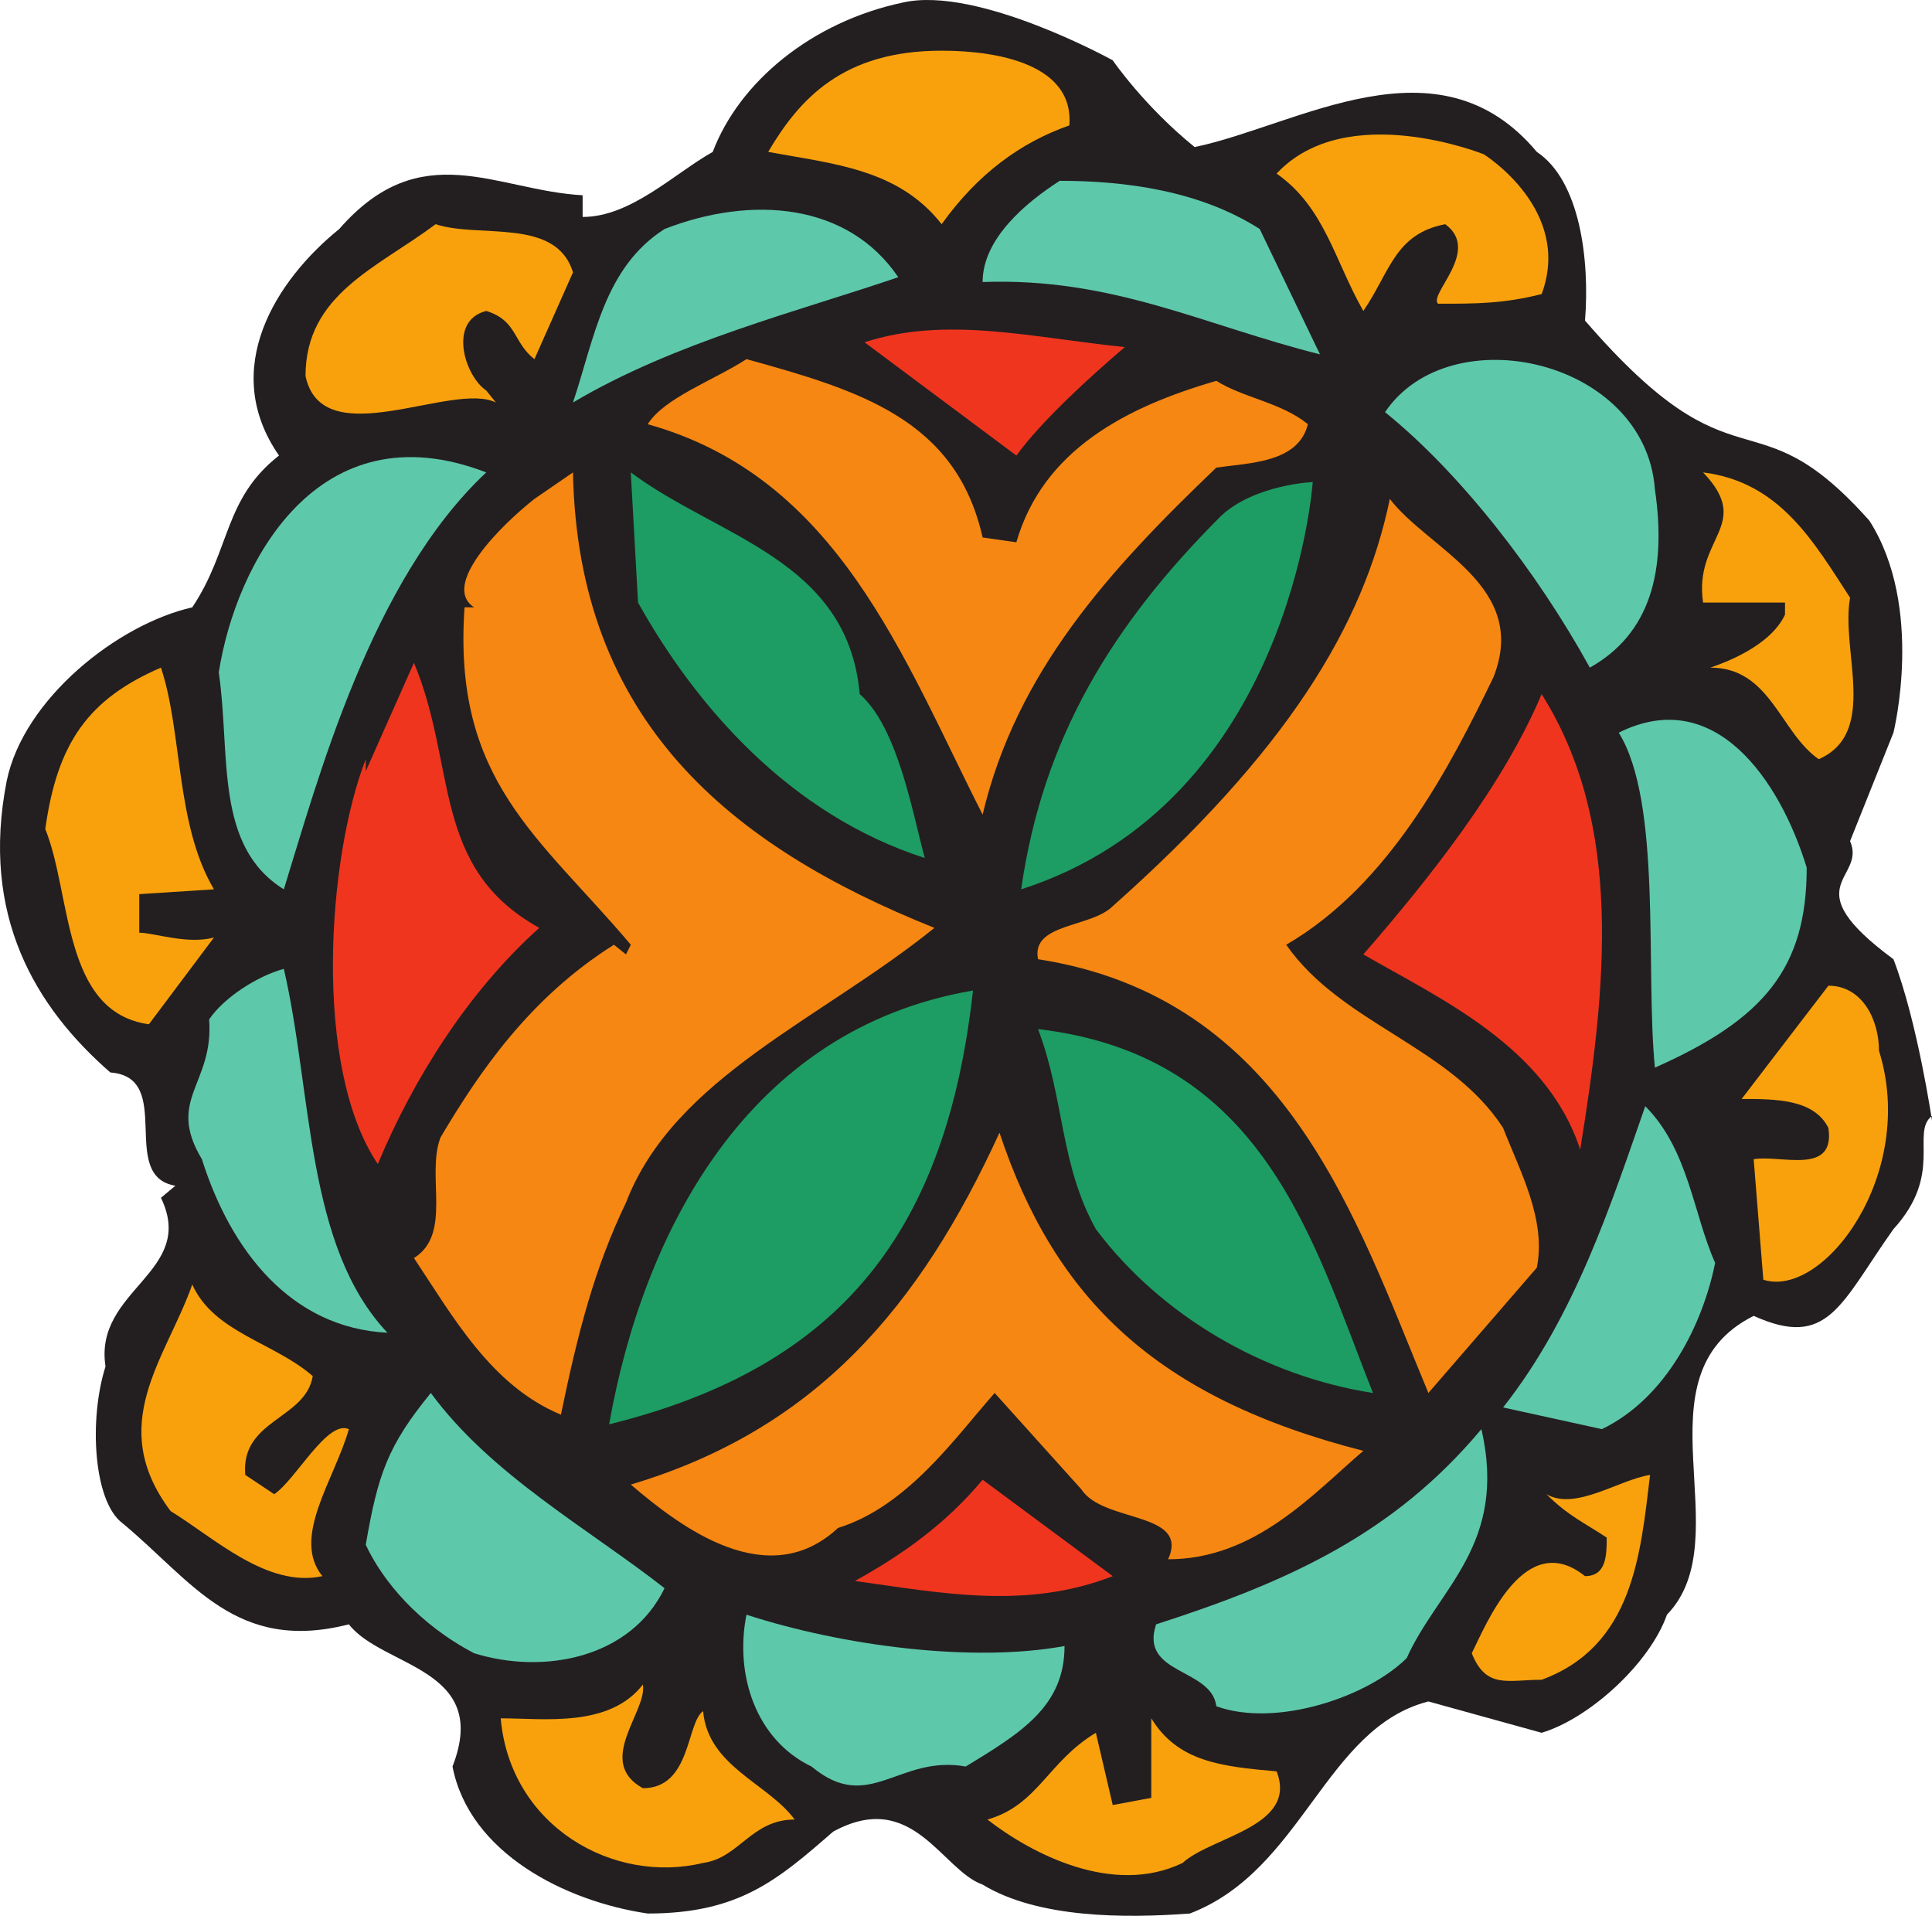
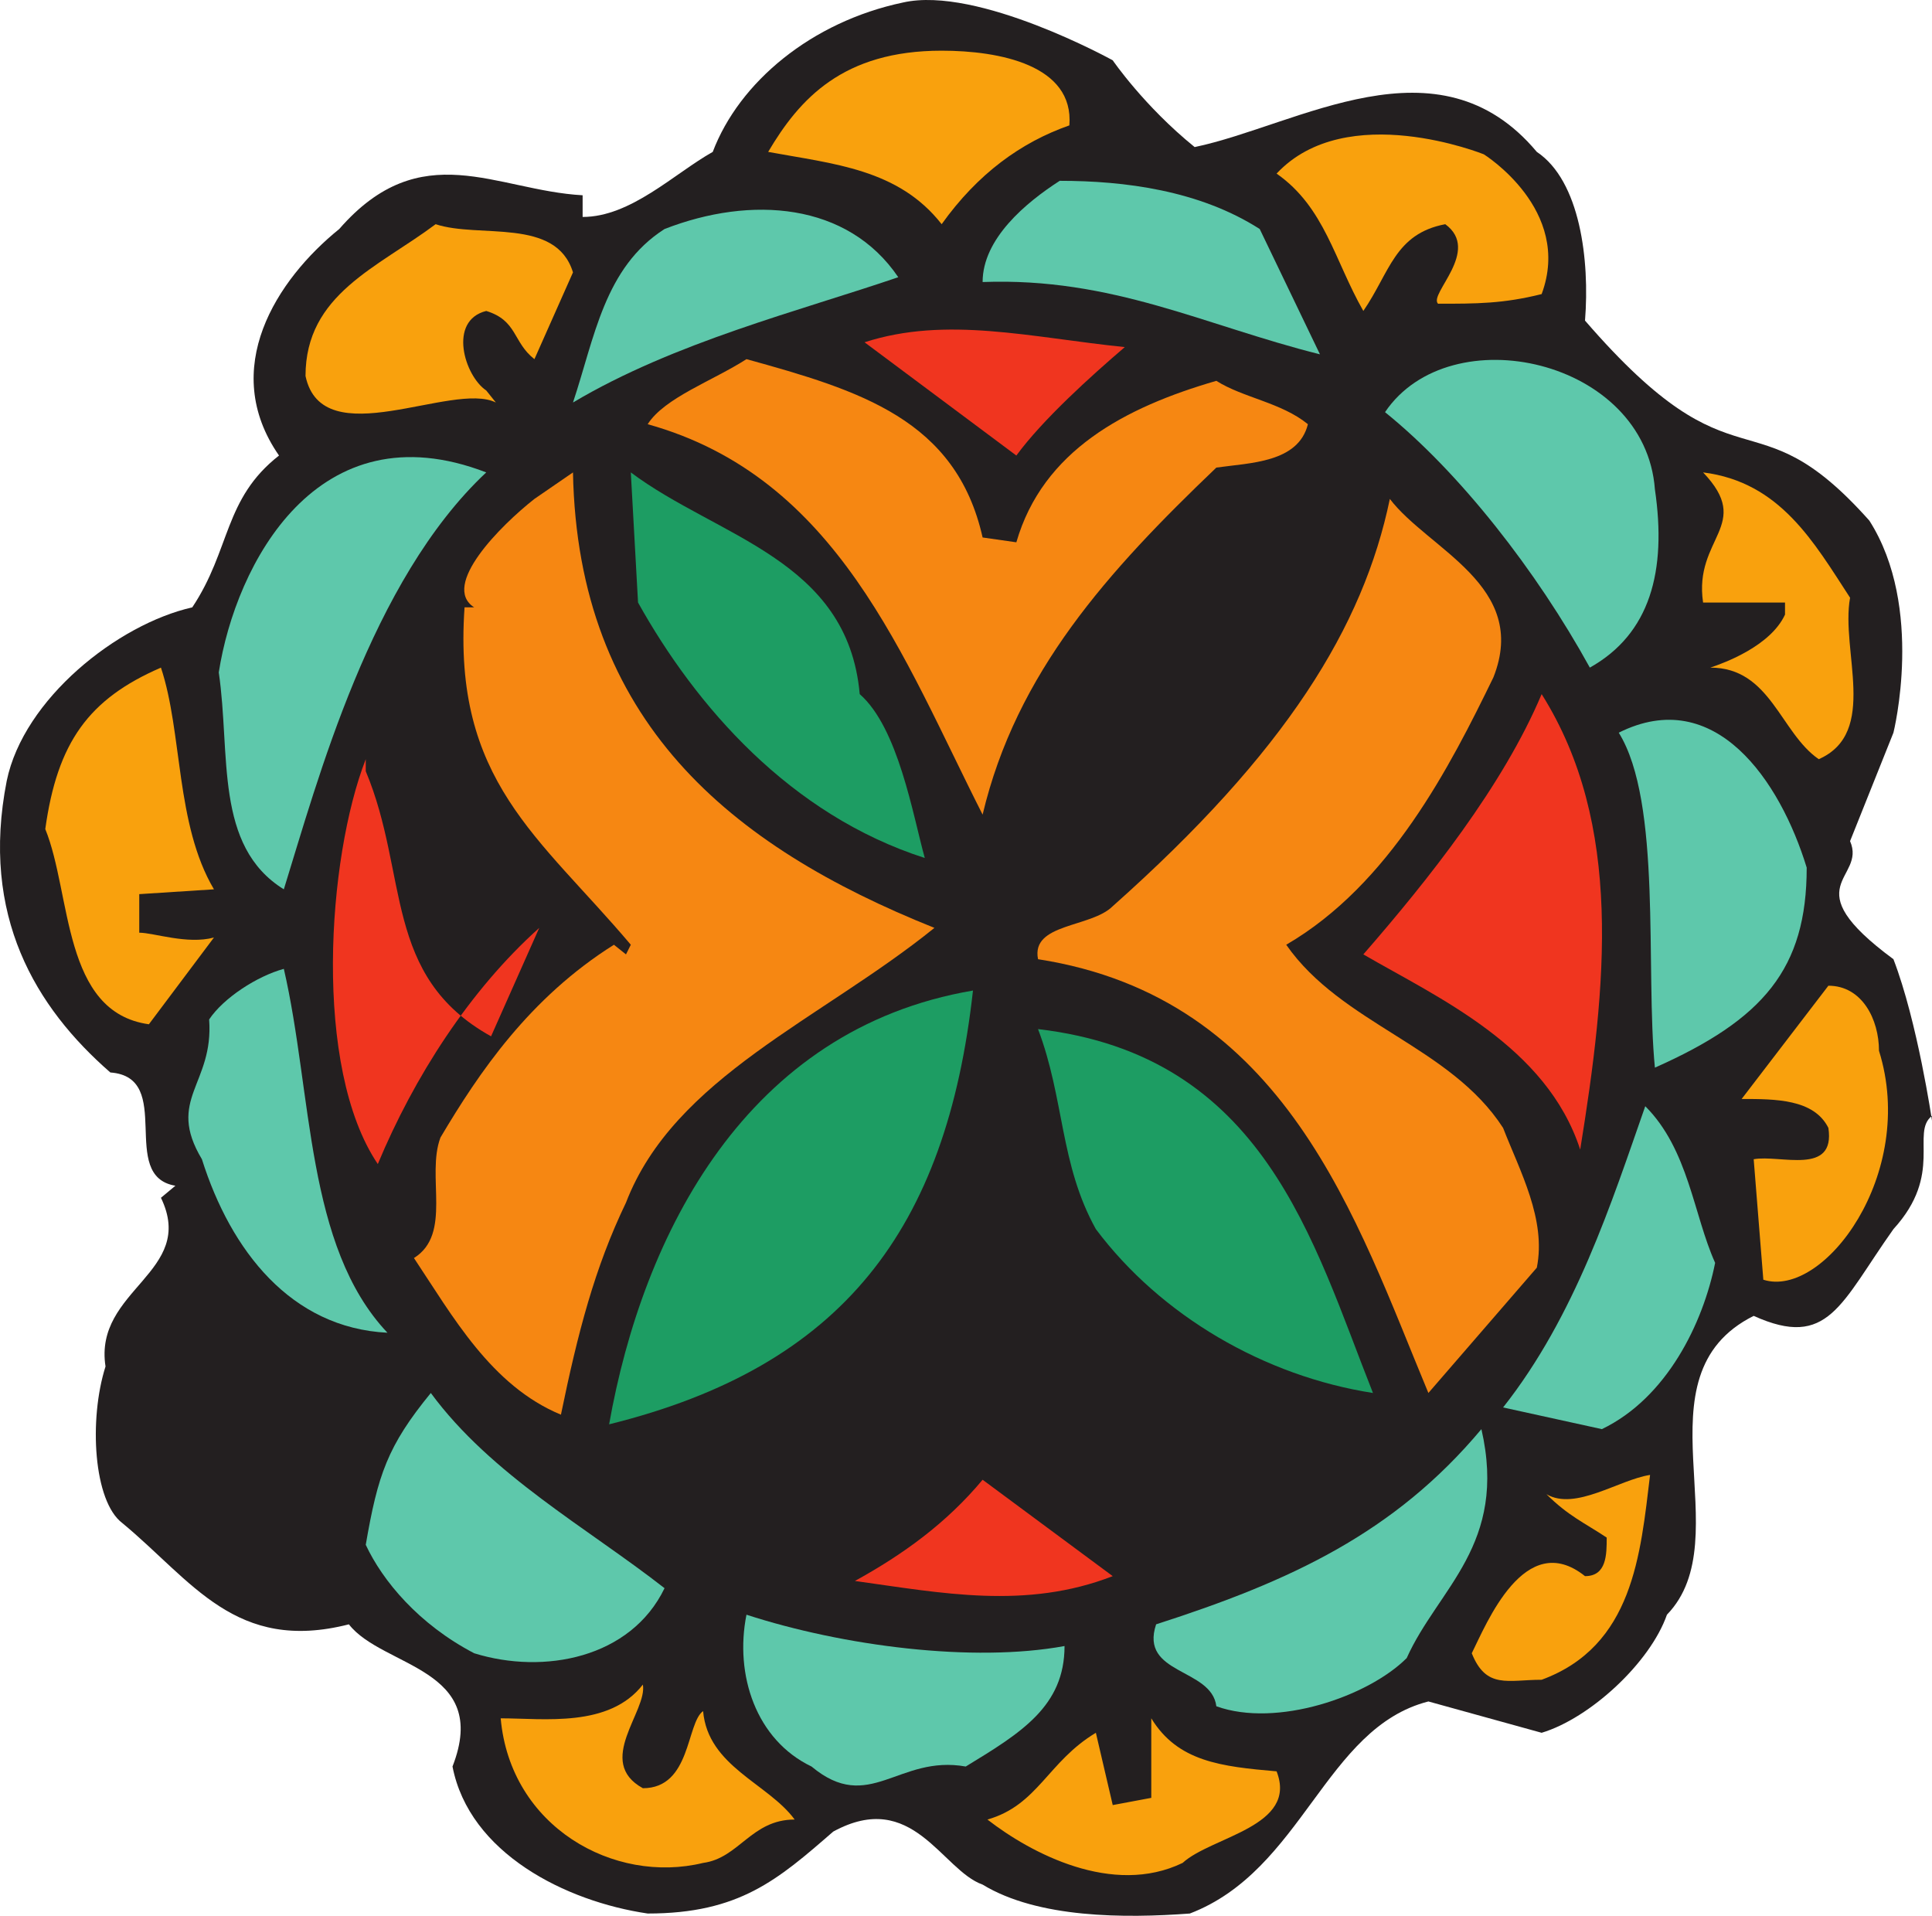
<svg xmlns="http://www.w3.org/2000/svg" width="601.343" height="596.232">
  <path fill="#231f20" fill-rule="evenodd" d="M346.343 18.772s9.75 14.25 25.5 27c32.25-6.75 75.75-35.25 106.5 1.5 13.5 9 16.5 33.75 15 52.5 48 55.5 51.75 21 88.5 62.25 17.25 27 7.5 66 7.5 66l-13.5 33.75c5.25 12-18 13.5 13.5 36.75 7.5 19.5 12 50.25 12 50.25v-1.5c-6.75 5.25 3.75 18-12 35.25-16.5 23.25-20.25 37.5-43.5 27-37.5 18.75-3.75 69-27 93-5.25 15-24 32.25-39 36.75l-35.25-9.75c-32.25 8.25-39 52.5-74.25 66-20.25 1.5-47.25 1.5-64.5-9-12.75-4.5-21.75-30-46.5-16.5-17.25 15-29.25 25.5-57.75 25.5-25.5-3.75-55.5-18.75-60.75-45.75 12-30.75-21.75-30.75-32.25-44.25-35.25 9-48.75-13.5-70.5-31.5-9-6.75-10.5-32.25-5.25-48.75-3.75-24 28.5-29.25 17.25-52.5l4.5-3.75c-18-3 0-33.75-20.25-35.25-23.25-20.25-40.5-48.75-32.25-90.75 5.25-25.5 34.5-48.75 57.75-54 12-18 9.75-33.75 27-47.25-18.75-27-.75-54.75 18.75-70.5 25.5-29.25 48.75-12 75.75-10.5v6.75c15 0 28.5-13.5 40.5-20.25 8.25-21.75 30.75-40.5 59.25-46.5 23.25-5.25 65.25 18 65.25 18" />
  <path fill="#f9a10d" fill-rule="evenodd" d="M332.843 39.022c-15 5.25-28.5 15-39.75 30.75-13.5-17.25-33.75-18.75-54-22.5 9.75-16.5 23.25-31.5 54-31.5 18 0 41.25 4.5 39.75 23.25m129 9s27.75 17.25 18 43.5c-12 3-20.25 3-32.25 3-3-3 13.5-16.5 2.25-24.75-15.75 3-17.25 15-25.5 27-9-15.75-12-32.25-27-42.75 21.75-23.25 64.5-6 64.5-6" />
  <path fill="#5ec8ab" fill-rule="evenodd" d="m392.093 71.272 18.75 39c-36-9-64.5-24-105-22.5 0-13.5 13.5-24.75 24-31.5 20.25 0 43.5 3 62.25 15m-112.5 15c-30.75 10.5-69.75 20.25-101.25 39 6.75-20.25 9.75-42 28.5-54 27-10.5 57-8.25 72.75 15" />
  <path fill="#f9a10d" fill-rule="evenodd" d="m178.343 84.772-12 27c-6.75-5.25-5.25-12-15-15-12 3-6.75 20.25 0 24.75l3 3.75c-13.5-6.75-54 16.5-59.25-8.25 0-25.5 22.5-33.75 40.5-47.25 13.5 4.5 37.5-2.25 42.75 15" />
  <path fill="#f0351f" fill-rule="evenodd" d="M350.093 108.022c-10.5 9-25.5 22.5-33.75 33.75l-47.25-35.25c25.5-8.25 51.75-1.5 81 1.5" />
  <path fill="#5ec8ab" fill-rule="evenodd" d="M515.093 152.272c3.75 25.5-1.5 45-20.25 55.5-16.5-30-40.5-60.75-63.75-79.5 20.25-30 81-16.5 84 24" />
  <path fill="#f68712" fill-rule="evenodd" d="m305.843 167.272 10.5 1.5c8.25-28.5 33.75-42 62.25-50.25 8.25 5.25 20.25 6.75 28.5 13.5-3 12-18 12-28.5 13.5-33.75 32.25-62.25 63.75-72.75 108-24.75-48.75-45-105-104.25-121.5 5.25-8.25 20.25-13.5 30.75-20.25 35.25 9.75 65.25 18.75 73.5 55.5" />
  <path fill="#5ec8ab" fill-rule="evenodd" d="M151.343 147.022c-36 33.75-52.5 96-63 129.75-21.75-13.5-16.5-42-20.25-67.5 5.25-33.75 30.75-82.5 83.25-62.25" />
  <path fill="#f68712" fill-rule="evenodd" d="M290.843 288.772c-35.25 28.5-81 46.5-96 85.5-9.75 20.25-15 40.5-20.25 66-21.75-9-33.75-30.75-45.75-48.75 12-7.5 3.75-25.5 8.25-37.5 12-20.25 27.75-43.5 54-60l3.75 3 1.5-3c-28.5-33.75-55.5-51-51.75-105h3c-10.5-6.75 8.25-25.5 18.75-33.75l12-8.25c1.5 77.25 48.75 116.25 112.5 141.75" />
  <path fill="#1d9d63" fill-rule="evenodd" d="M267.593 216.022c12 10.5 16.5 37.5 20.25 51-42-13.5-71.25-47.25-89.25-79.5l-2.25-40.5c27 20.25 67.5 27 71.25 69" />
  <path fill="#f9a10d" fill-rule="evenodd" d="M575.843 186.022c-3 16.5 9 42-9.75 50.25-12-8.25-15-28.5-33.75-28.5 4.5-1.5 18.75-6.75 23.25-16.5v-3.75h-25.5c-3-20.25 15.75-24 0-40.5 24 3 34.5 21.75 45.75 39" />
-   <path fill="#1d9d63" fill-rule="evenodd" d="M317.843 276.772c6.75-47.25 28.5-82.5 62.25-116.25 10.5-9.75 28.5-10.5 28.5-10.5s-6.75 99.75-90.75 126.75" />
  <path fill="#f68712" fill-rule="evenodd" d="M464.843 210.772c-13.5 27.75-32.25 64.5-64.5 83.25 17.25 24.75 51 31.5 67.5 57 5.25 13.5 13.5 28.5 10.5 43.5l-33.75 39c-22.5-54-44.25-123-121.5-135-2.25-11.25 16.5-9.75 23.25-16.5 54-48 78-87 86.25-126.75 12 15.75 43.5 27 32.25 55.5" />
-   <path fill="#f0351f" fill-rule="evenodd" d="M167.843 288.772c-21.75 19.5-39 46.5-50.25 73.5-20.25-30-15.75-95.25-3.75-126v3.75l15-33.75c13.5 32.25 5.25 63.75 39 82.5" />
+   <path fill="#f0351f" fill-rule="evenodd" d="M167.843 288.772c-21.75 19.5-39 46.5-50.25 73.5-20.25-30-15.75-95.25-3.75-126v3.75c13.5 32.25 5.25 63.75 39 82.5" />
  <path fill="#f9a10d" fill-rule="evenodd" d="m66.593 276.772-23.25 1.5v12c4.5 0 15 3.75 23.25 1.5l-20.25 27c-27-3.75-24-40.5-32.25-60.75 3.75-27 13.5-40.5 36-50.25 6.75 20.25 4.5 48.75 16.5 69" />
  <path fill="#f0351f" fill-rule="evenodd" d="M491.843 357.772c-10.5-32.25-44.25-47.25-67.5-60.75 20.25-23.25 43.5-52.5 55.5-81 25.5 40.5 20.25 90.75 12 141.75" />
  <path fill="#5ec8ab" fill-rule="evenodd" d="M562.343 270.022c0 31.5-13.5 47.25-47.25 62.25-3-30.75 2.25-82.5-11.25-104.25 30-15 50.25 15 58.5 42m-474 31.5c9 39 6.75 86.25 32.25 113.25-30-1.5-48.75-25.5-57.75-54-11.25-18.75 3.75-23.25 2.25-43.5 4.5-6.75 15-13.5 23.25-15.75" />
  <path fill="#f9a10d" fill-rule="evenodd" d="M584.843 327.022c12 38.25-17.25 77.25-36 71.25l-3-37.5c8.25-1.5 25.5 5.25 23.25-9.75-4.5-9-16.5-9-27-9l27-35.25c10.5 0 15.75 10.5 15.75 20.25" />
  <path fill="#1d9d63" fill-rule="evenodd" d="M302.843 308.272c-8.25 74.25-40.5 117-113.25 135 10.5-59.25 42.75-123 113.25-135m124.5 125.25c-33.75-5.25-66-24-86.25-51-11.25-20.25-9.75-40.5-18-62.25 70.5 8.25 85.5 66 104.25 113.25" />
  <path fill="#5ec8ab" fill-rule="evenodd" d="M533.843 393.022c-3.75 18.75-15 42-35.25 51.75l-30.75-6.75c22.5-28.5 33.75-63.75 44.25-93.75 13.5 13.5 15 33.75 21.75 48.75" />
-   <path fill="#f68712" fill-rule="evenodd" d="M424.343 451.522c-15.75 13.5-33.75 33.75-60.75 33.75 6.75-15-20.25-11.25-27-21.75l-27-30c-12 13.5-27 35.25-48.75 42-21.75 20.25-48.75 0-64.5-13.5 57.75-17.25 90-55.5 114.75-109.5 17.25 51.75 48.75 82.5 113.25 99" />
-   <path fill="#f9a10d" fill-rule="evenodd" d="M97.343 428.272c-2.25 13.5-22.5 13.5-21 30.75l9 6c6.75-4.5 16.5-23.25 23.25-20.25-4.5 15.75-18 33.75-8.25 45.75-17.25 3.75-33.75-12-47.25-20.25-20.25-27-1.5-47.25 6.75-70.5 6.75 15 25.5 18 37.5 28.5" />
  <path fill="#5ec8ab" fill-rule="evenodd" d="M206.843 494.272c-10.5 21.75-37.5 27-59.25 20.25-17.25-9-28.5-22.5-33.75-33.75 3.75-21.75 6.75-30.75 20.25-47.25 18.75 25.5 48.75 42 72.75 60.75m231 21.75c-12 12-40.5 21.75-59.25 15-1.5-12-24-9.75-18.75-25.5 42-13.5 74.25-28.5 101.25-60.75 8.25 36-13.5 49.5-23.25 71.25" />
  <path fill="#f9a10d" fill-rule="evenodd" d="M513.593 459.022c-3 24.75-5.25 53.25-33.75 63.75-10.5 0-17.25 3-21.75-8.25 4.5-9 16.5-39 35.25-24 6.75 0 6.75-6.75 6.75-12-6.75-4.5-12-6.75-18.75-13.5 9 5.25 22.5-4.5 32.25-6" />
  <path fill="#f0351f" fill-rule="evenodd" d="M346.343 490.522c-27 10.5-53.25 5.25-80.25 1.5 15-8.25 28.5-18 39.75-31.5l40.5 30" />
  <path fill="#5ec8ab" fill-rule="evenodd" d="M331.343 512.272c0 18.75-13.5 27-30.75 37.5-21-3.75-30 15-48 0-17.25-8.25-24-28.5-20.25-47.25 30 9.75 70.5 15 99 9.75" />
  <path fill="#f9a10d" fill-rule="evenodd" d="M200.093 556.522c15 0 13.5-20.25 18.75-24 1.5 17.25 20.25 22.5 28.5 33.75-13.5 0-17.25 12-28.5 13.5-27.75 6.75-60-11.25-63-45 13.5 0 33.75 3 44.25-10.5 1.5 8.25-15 24 0 32.25m197.25-5.25c6.75 17.25-20.25 20.25-29.25 28.5-21.75 10.5-47.25-3-60.75-13.5 15.75-4.5 18.75-18 33.75-27l5.25 22.5 12-2.25v-24.75c8.25 13.5 21.75 15 39 16.5" />
</svg>